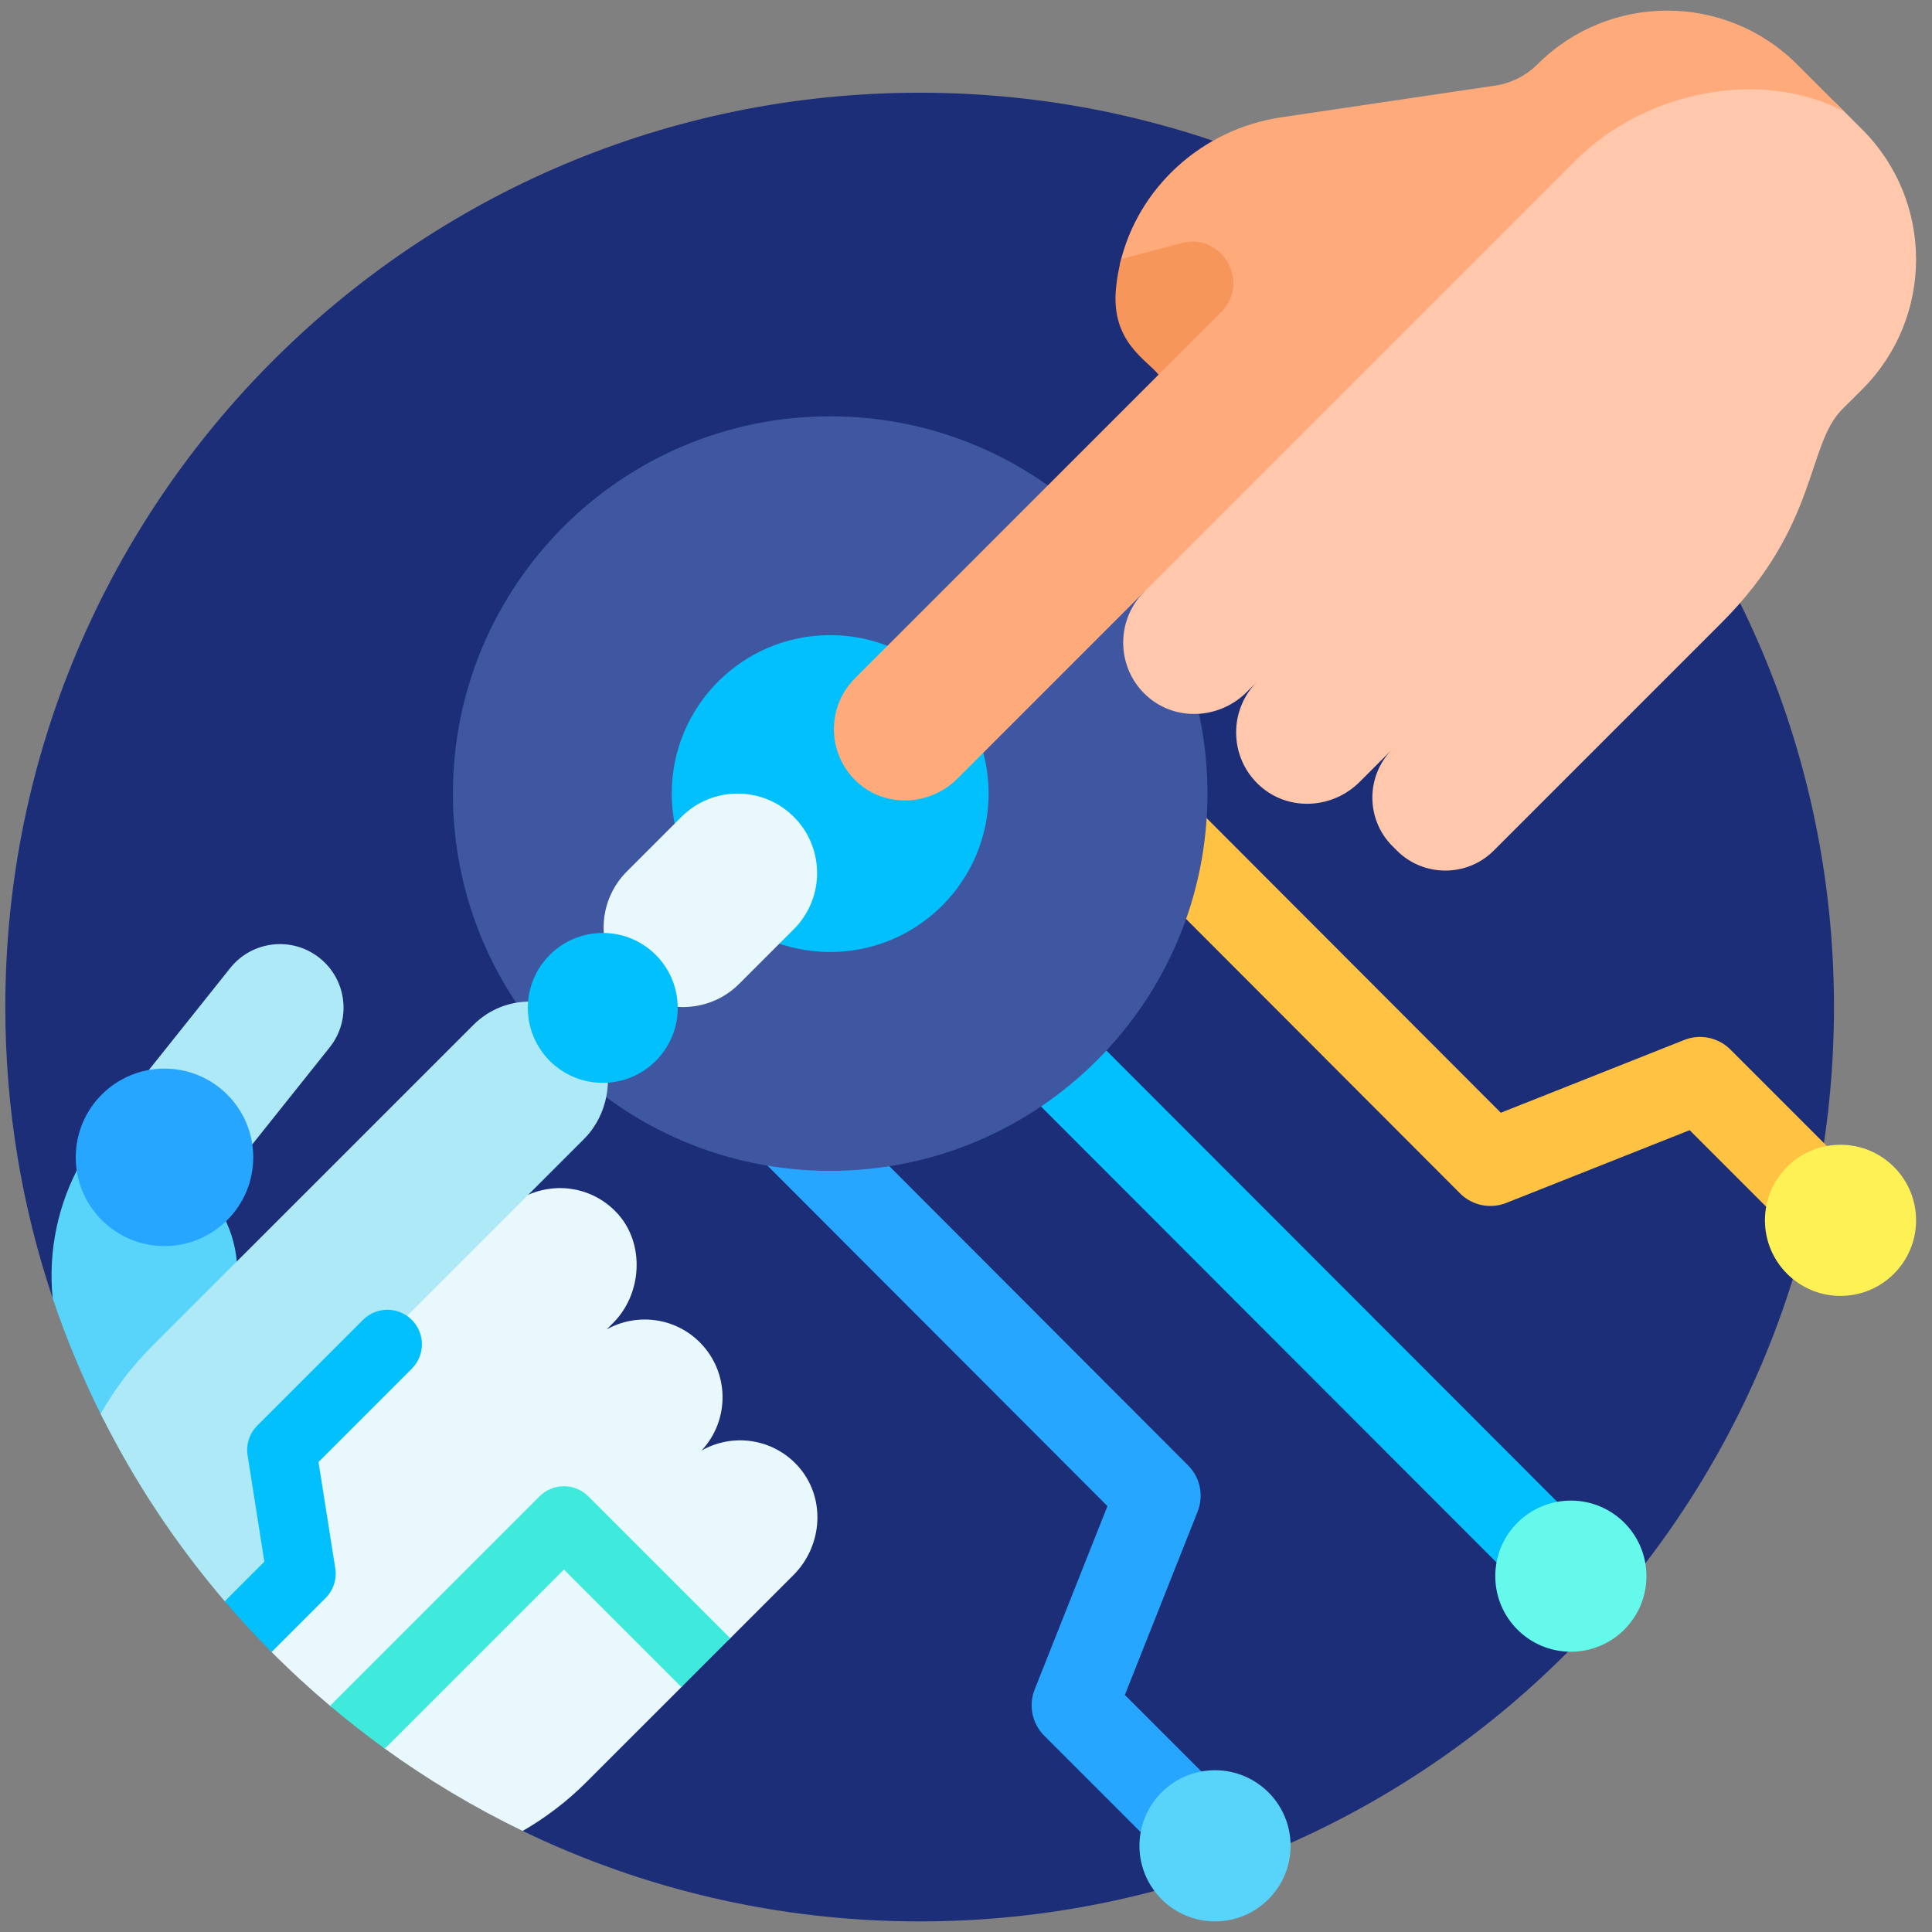
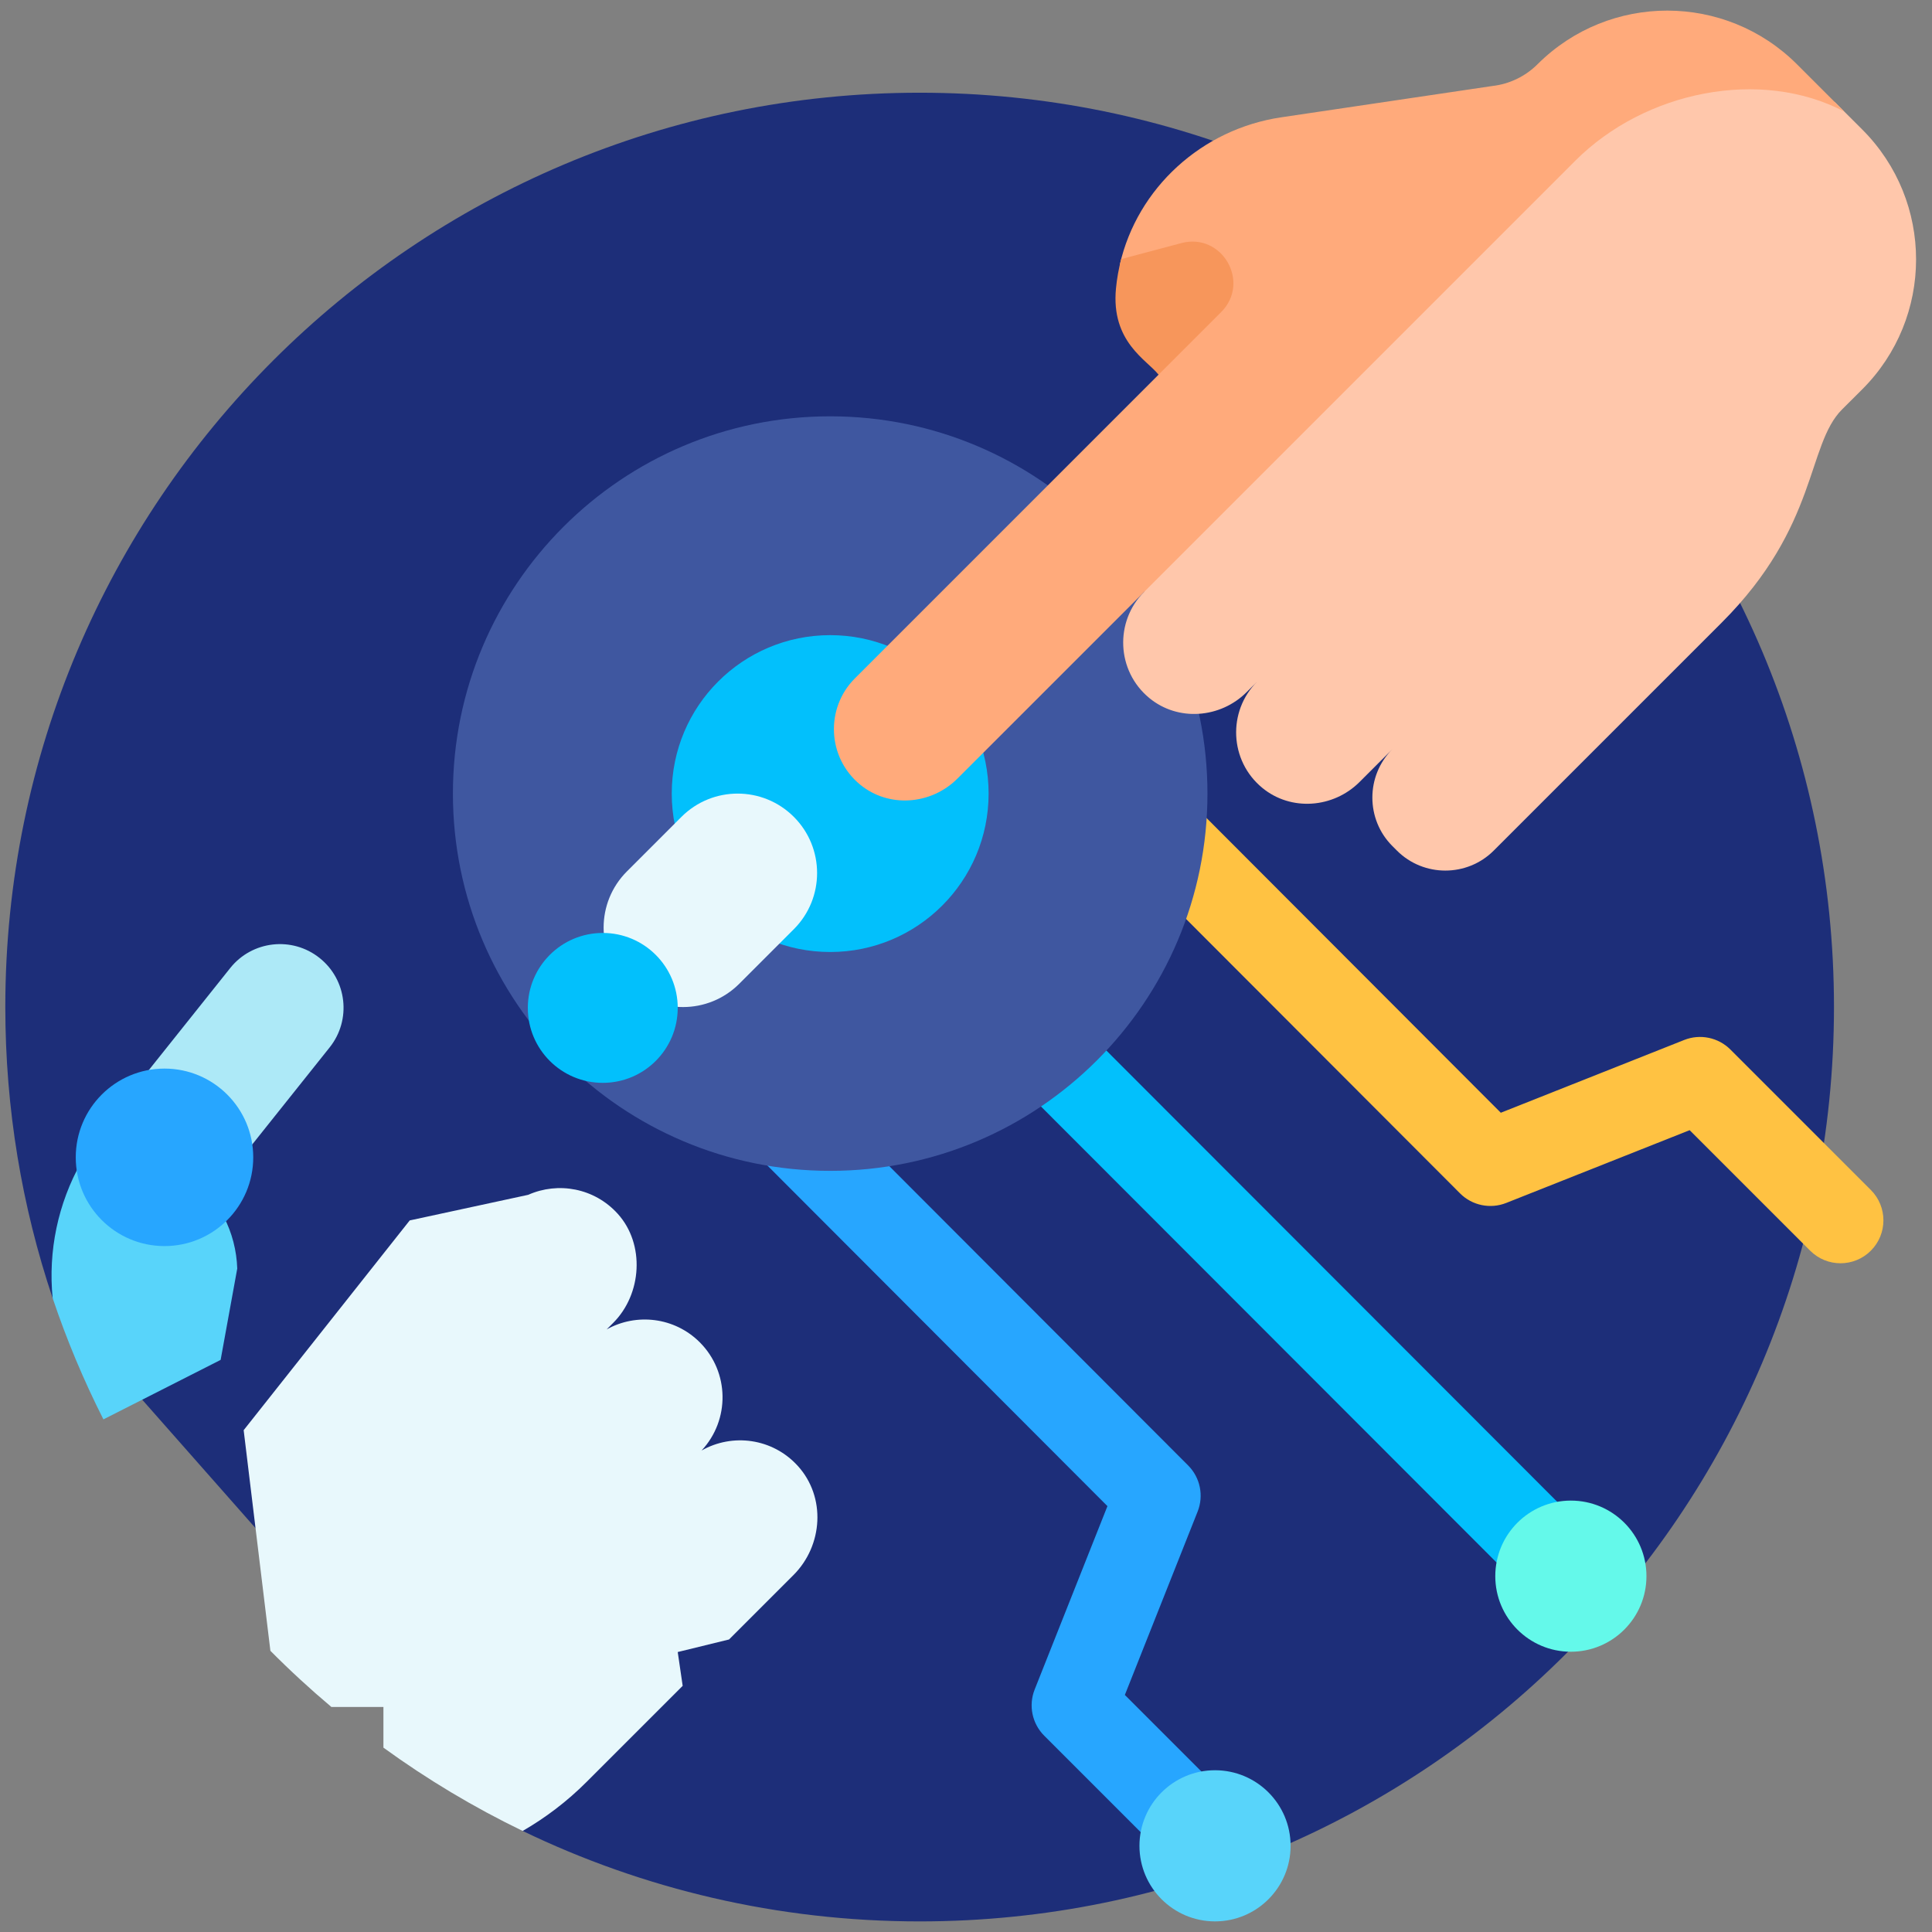
<svg xmlns="http://www.w3.org/2000/svg" width="91" height="91" viewBox="0 0 91 91" fill="none">
  <rect x="0" y="0" width="91" height="91" fill="#808080" stroke="none" />
  <g clip-path="url(#clip0_1573_2060)">
    <path d="M43.317 4.367C19.532 4.367 0.25 23.649 0.25 47.434C0.25 52.228 1.034 56.839 2.48 61.146L24.619 86.24C30.274 88.97 36.617 90.501 43.317 90.501C67.102 90.501 86.383 71.219 86.383 47.434C86.383 23.649 67.102 4.367 43.317 4.367Z" fill="#1D2E79" />
    <path d="M58.659 85.512L52.982 79.835L56.41 71.197C56.708 70.447 56.531 69.592 55.96 69.022L41.562 54.601L37.638 52.766L35.761 54.513L52.162 70.941L48.734 79.579C48.437 80.329 48.614 81.184 49.184 81.754L55.8 88.371C56.59 89.16 57.87 89.16 58.659 88.371C59.448 87.581 59.448 86.301 58.659 85.512Z" fill="#27A6FF" />
    <path d="M57.229 90.5C59.195 90.5 60.789 88.906 60.789 86.94C60.789 84.975 59.195 83.381 57.229 83.381C55.263 83.381 53.67 84.975 53.67 86.94C53.67 88.906 55.263 90.5 57.229 90.5Z" fill="#58D4FA" />
    <path d="M88.12 56.05L81.504 49.434C80.933 48.864 80.079 48.687 79.329 48.984L70.69 52.412L56.648 38.348L54.718 40.206L55.644 43.063L68.771 56.211C69.341 56.781 70.196 56.958 70.946 56.66L79.585 53.233L85.261 58.909C86.051 59.699 87.331 59.699 88.12 58.909C88.909 58.12 88.909 56.84 88.12 56.05Z" fill="#FFC242" />
    <path d="M75.202 72.594L51.852 49.221L49.503 49.419L48.751 51.837L72.344 75.452C73.133 76.242 74.413 76.242 75.202 75.452C75.992 74.663 75.992 73.383 75.202 72.594Z" fill="#02C0FC" />
    <path d="M73.99 77.799C75.956 77.799 77.55 76.205 77.55 74.239C77.55 72.273 75.956 70.68 73.99 70.68C72.024 70.68 70.43 72.273 70.43 74.239C70.43 76.205 72.024 77.799 73.99 77.799Z" fill="#64F9EA" />
-     <path d="M86.69 61.039C88.656 61.039 90.25 59.445 90.25 57.48C90.25 55.514 88.656 53.92 86.69 53.92C84.725 53.92 83.131 55.514 83.131 57.48C83.131 59.445 84.725 61.039 86.69 61.039Z" fill="#FEF156" />
    <path d="M39.103 55.149C48.917 55.149 56.873 47.193 56.873 37.379C56.873 27.565 48.917 19.609 39.103 19.609C29.289 19.609 21.333 27.565 21.333 37.379C21.333 47.193 29.289 55.149 39.103 55.149Z" fill="#3F57A0" />
    <path d="M39.103 44.841C43.224 44.841 46.565 41.5 46.565 37.379C46.565 33.257 43.224 29.916 39.103 29.916C34.981 29.916 31.64 33.257 31.64 37.379C31.64 41.5 34.981 44.841 39.103 44.841Z" fill="#02C0FC" />
    <path d="M53.889 27.88C52.498 29.271 52.58 31.598 54.135 32.879C55.486 33.992 57.481 33.838 58.719 32.6L59.209 32.111C57.818 33.501 57.9 35.829 59.455 37.109C60.806 38.222 62.801 38.069 64.039 36.831L65.581 35.289C64.327 36.543 64.327 38.594 65.581 39.848L65.798 40.065C67.051 41.319 69.103 41.319 70.356 40.065C72.975 37.447 80.092 30.329 81.1 29.321C85.648 24.773 85.092 20.958 86.763 19.286L87.707 18.345C91.095 14.967 91.098 9.481 87.714 6.1L86.43 4.817C82.573 3.026 76.867 2.72 73.395 5.664L58.095 18.632L53.889 27.88Z" fill="#FFC7AB" />
    <path d="M10.531 57.295L7.748 53.92L3.822 54.746C2.73 56.691 2.261 58.927 2.48 61.145C3.142 63.116 3.944 65.023 4.871 66.855L10.392 64.053L11.175 59.75C11.146 58.912 10.938 58.073 10.531 57.295Z" fill="#58D4FA" />
    <path d="M37.39 38.475C35.929 37.014 33.56 37.014 32.098 38.475L29.527 41.046C28.066 42.507 28.066 44.877 29.527 46.338C30.988 47.799 33.358 47.799 34.819 46.338L37.39 43.767C38.852 42.306 38.852 39.936 37.39 38.475Z" fill="#E8F8FC" />
    <path d="M37.578 69.047C36.388 67.736 34.496 67.497 33.045 68.322C34.389 66.882 34.363 64.627 32.96 63.224C31.771 62.036 29.972 61.836 28.574 62.618L28.883 62.309C30.241 60.951 30.385 58.598 29.098 57.173C27.994 55.95 26.282 55.654 24.879 56.278L19.298 57.484L11.477 67.364L12.736 77.755C13.653 78.679 14.612 79.561 15.608 80.4H18.06V82.316C20.117 83.809 22.31 85.125 24.619 86.24C25.695 85.619 26.71 84.851 27.63 83.93L32.155 79.406L31.922 77.813L34.339 77.222L37.372 74.189C38.77 72.79 38.907 70.511 37.578 69.047Z" fill="#E8F8FC" />
    <path d="M15.054 45.123C13.761 44.091 11.876 44.303 10.844 45.596L6.772 50.7L8.598 53.631L11.667 54.173L15.528 49.333C16.559 48.04 16.348 46.155 15.054 45.123Z" fill="#ADE9F7" />
    <path d="M7.748 58.692C10.056 58.692 11.928 56.82 11.928 54.512C11.928 52.203 10.056 50.332 7.748 50.332C5.439 50.332 3.568 52.203 3.568 54.512C3.568 56.82 5.439 58.692 7.748 58.692Z" fill="#27A6FF" />
    <path d="M84.646 3.034C81.272 -0.341 75.803 -0.345 72.423 3.023C71.85 3.596 71.101 3.958 70.297 4.05L60.347 5.526C56.605 6.081 53.571 8.853 52.745 12.463L54.542 14.307L54.569 17.649C52.337 19.881 41.71 30.508 40.264 31.955C38.873 33.346 38.955 35.673 40.51 36.954C41.861 38.067 43.856 37.913 45.094 36.675L53.888 27.881L74.197 7.572C77.499 4.27 82.934 3.198 86.865 5.252L84.646 3.034Z" fill="#FFAA7B" />
    <path d="M52.81 12.204L55.644 11.45C57.563 10.94 58.921 13.297 57.517 14.701L54.569 17.649C54.042 16.962 52.321 16.12 52.564 13.585C52.609 13.113 52.693 12.652 52.81 12.204Z" fill="#F7965B" />
-     <path d="M27.71 48.394C26.261 46.812 23.802 46.771 22.301 48.272L7.136 63.436C6.174 64.399 5.375 65.463 4.741 66.595C6.339 69.806 8.325 72.79 10.639 75.484L13.805 74.571V68.462L19.116 62.04L24.879 56.278L27.51 53.646C28.903 52.253 29.04 49.847 27.71 48.394Z" fill="#ADE9F7" />
    <path d="M28.391 51.004C30.341 51.004 31.922 49.423 31.922 47.474C31.922 45.524 30.341 43.943 28.391 43.943C26.442 43.943 24.861 45.524 24.861 47.474C24.861 49.423 26.442 51.004 28.391 51.004Z" fill="#02C0FC" />
-     <path d="M25.413 70.48L15.546 80.347C16.38 81.051 17.24 81.724 18.126 82.364L26.562 73.928L32.097 79.463L34.395 77.164L27.711 70.48C27.077 69.845 26.047 69.845 25.413 70.48Z" fill="#3FEADD" />
-     <path d="M17.099 62.167L12.118 67.148C11.75 67.516 11.581 68.037 11.662 68.551L12.452 73.557L10.587 75.422C11.292 76.247 12.028 77.045 12.793 77.814L15.336 75.27C15.704 74.903 15.874 74.381 15.792 73.868L15.002 68.862L19.398 64.466C20.032 63.831 20.032 62.802 19.398 62.168C18.763 61.533 17.733 61.533 17.099 62.167Z" fill="#02C0FC" />
  </g>
  <defs>
    <clipPath id="clip0_1573_2060">
      <rect width="90" height="90" fill="white" transform="translate(0.25 0.5)" />
    </clipPath>
  </defs>
</svg>